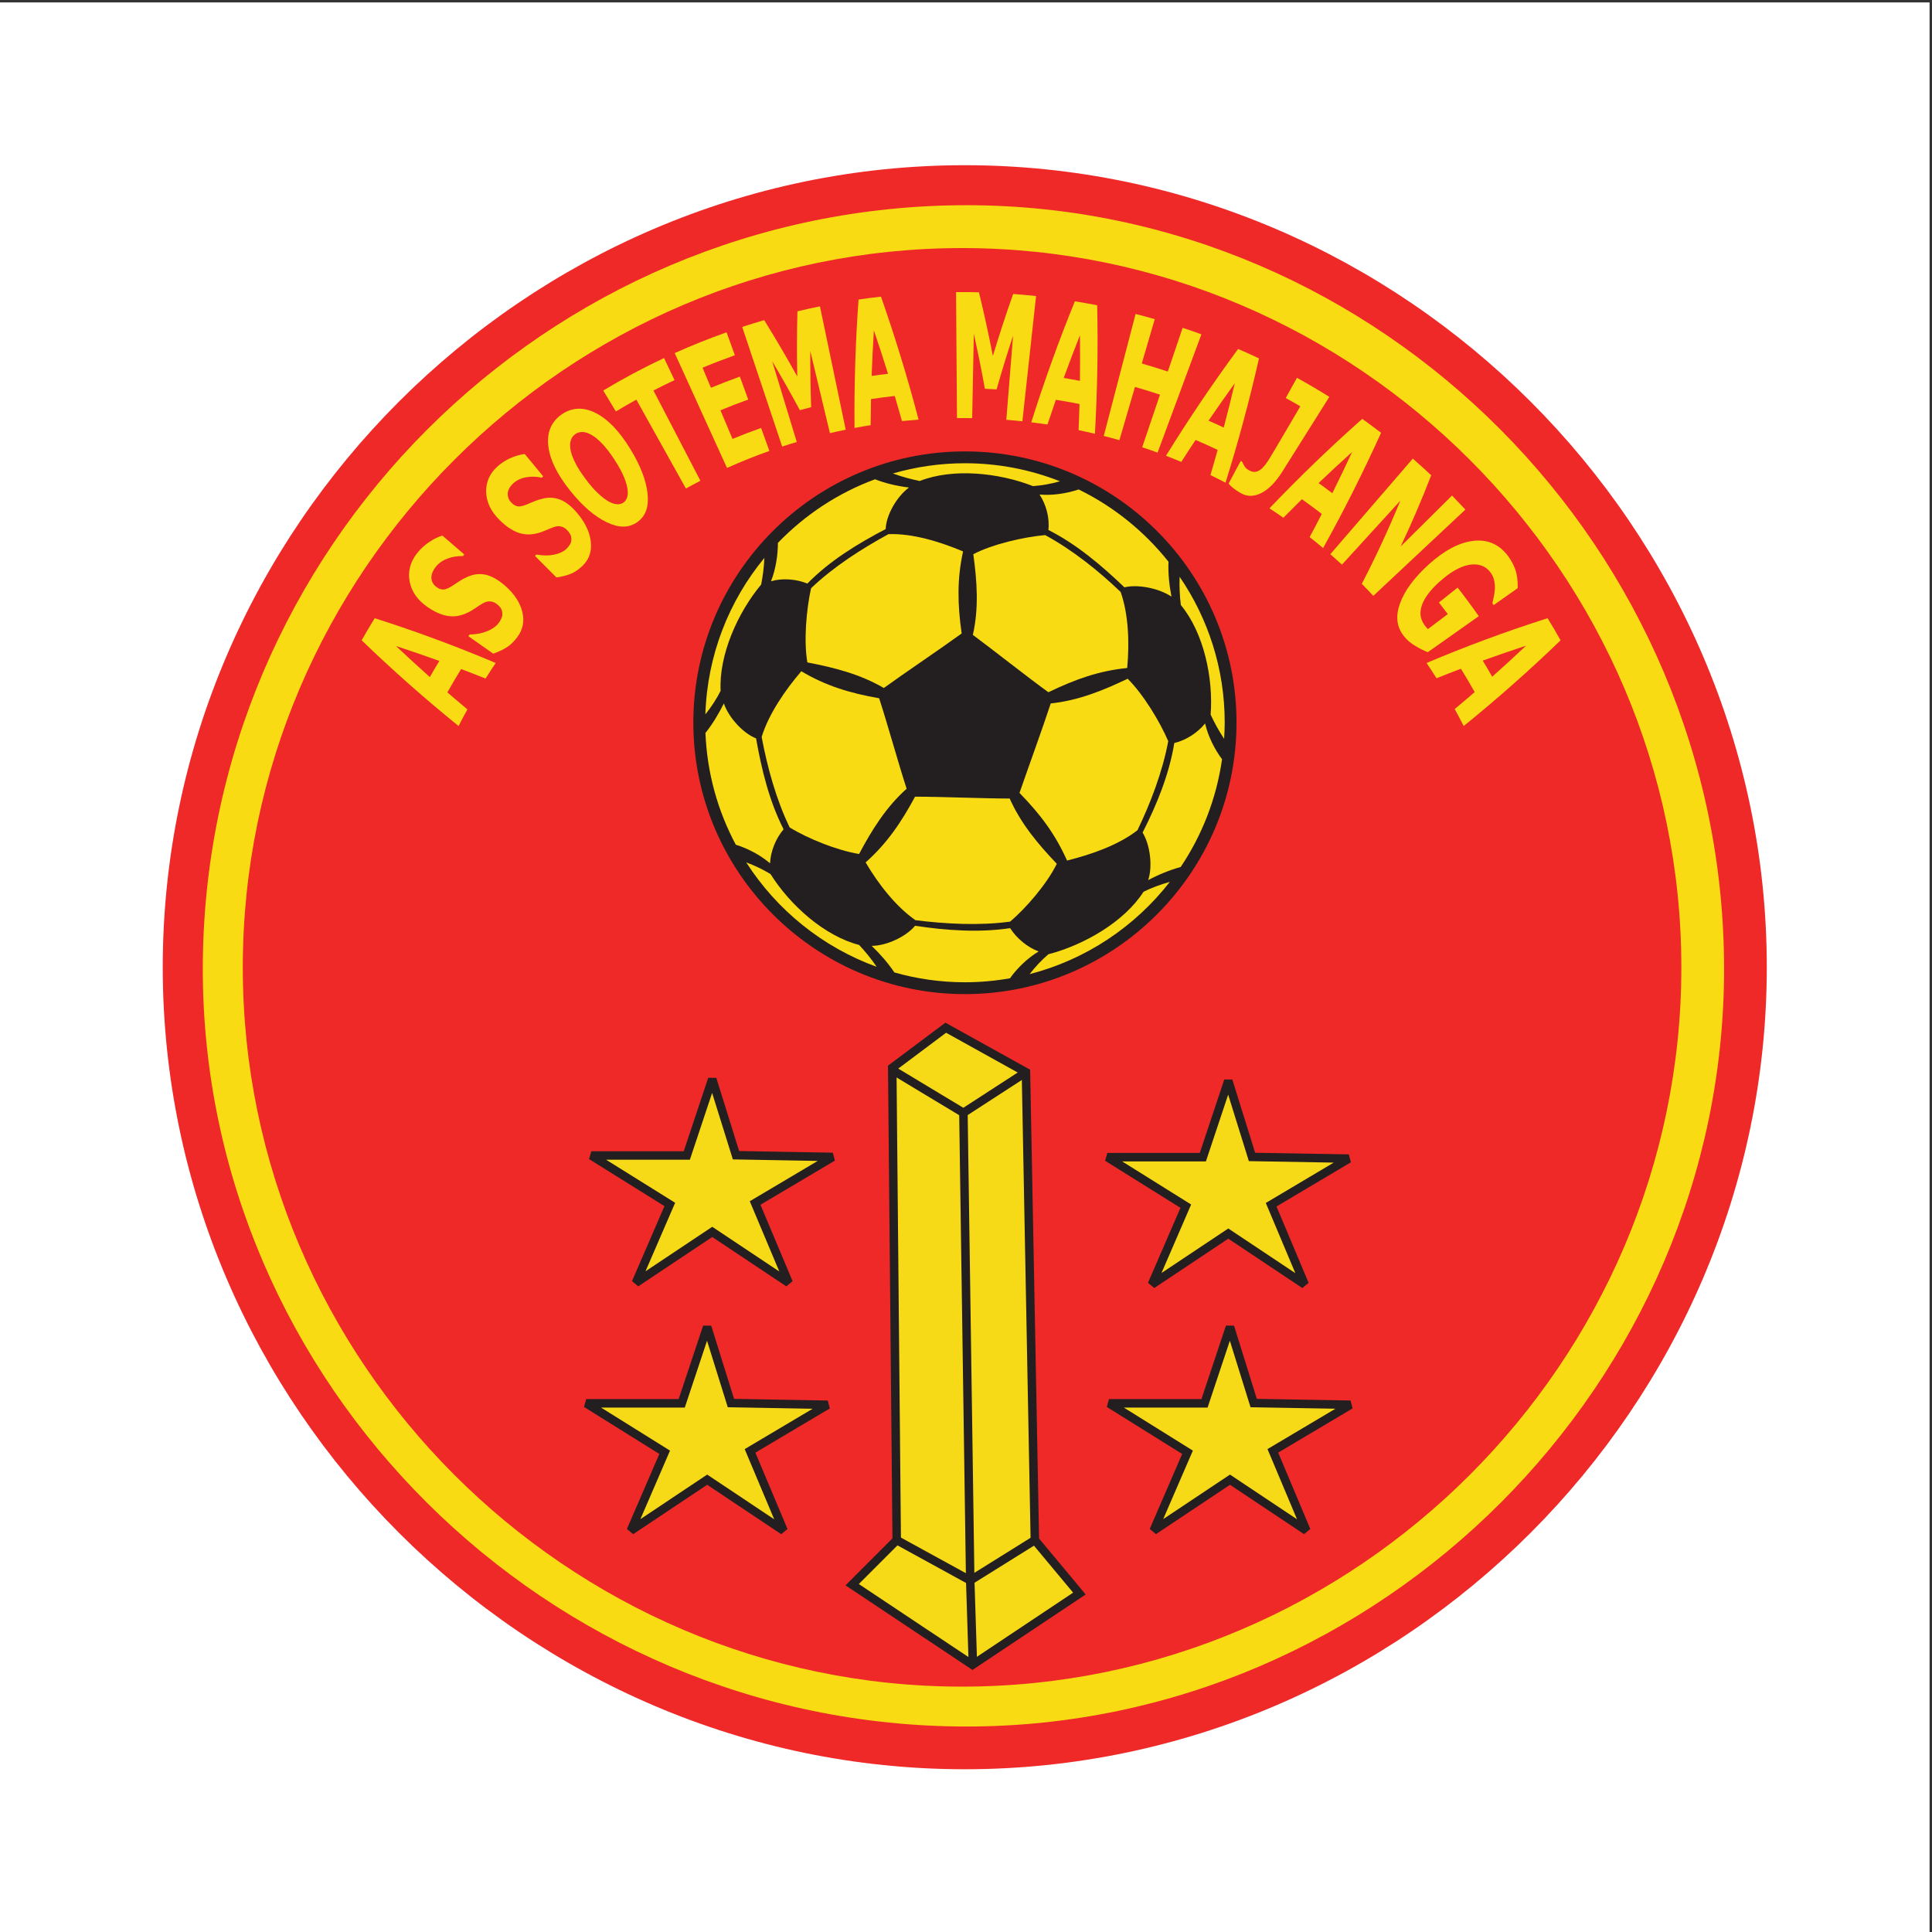
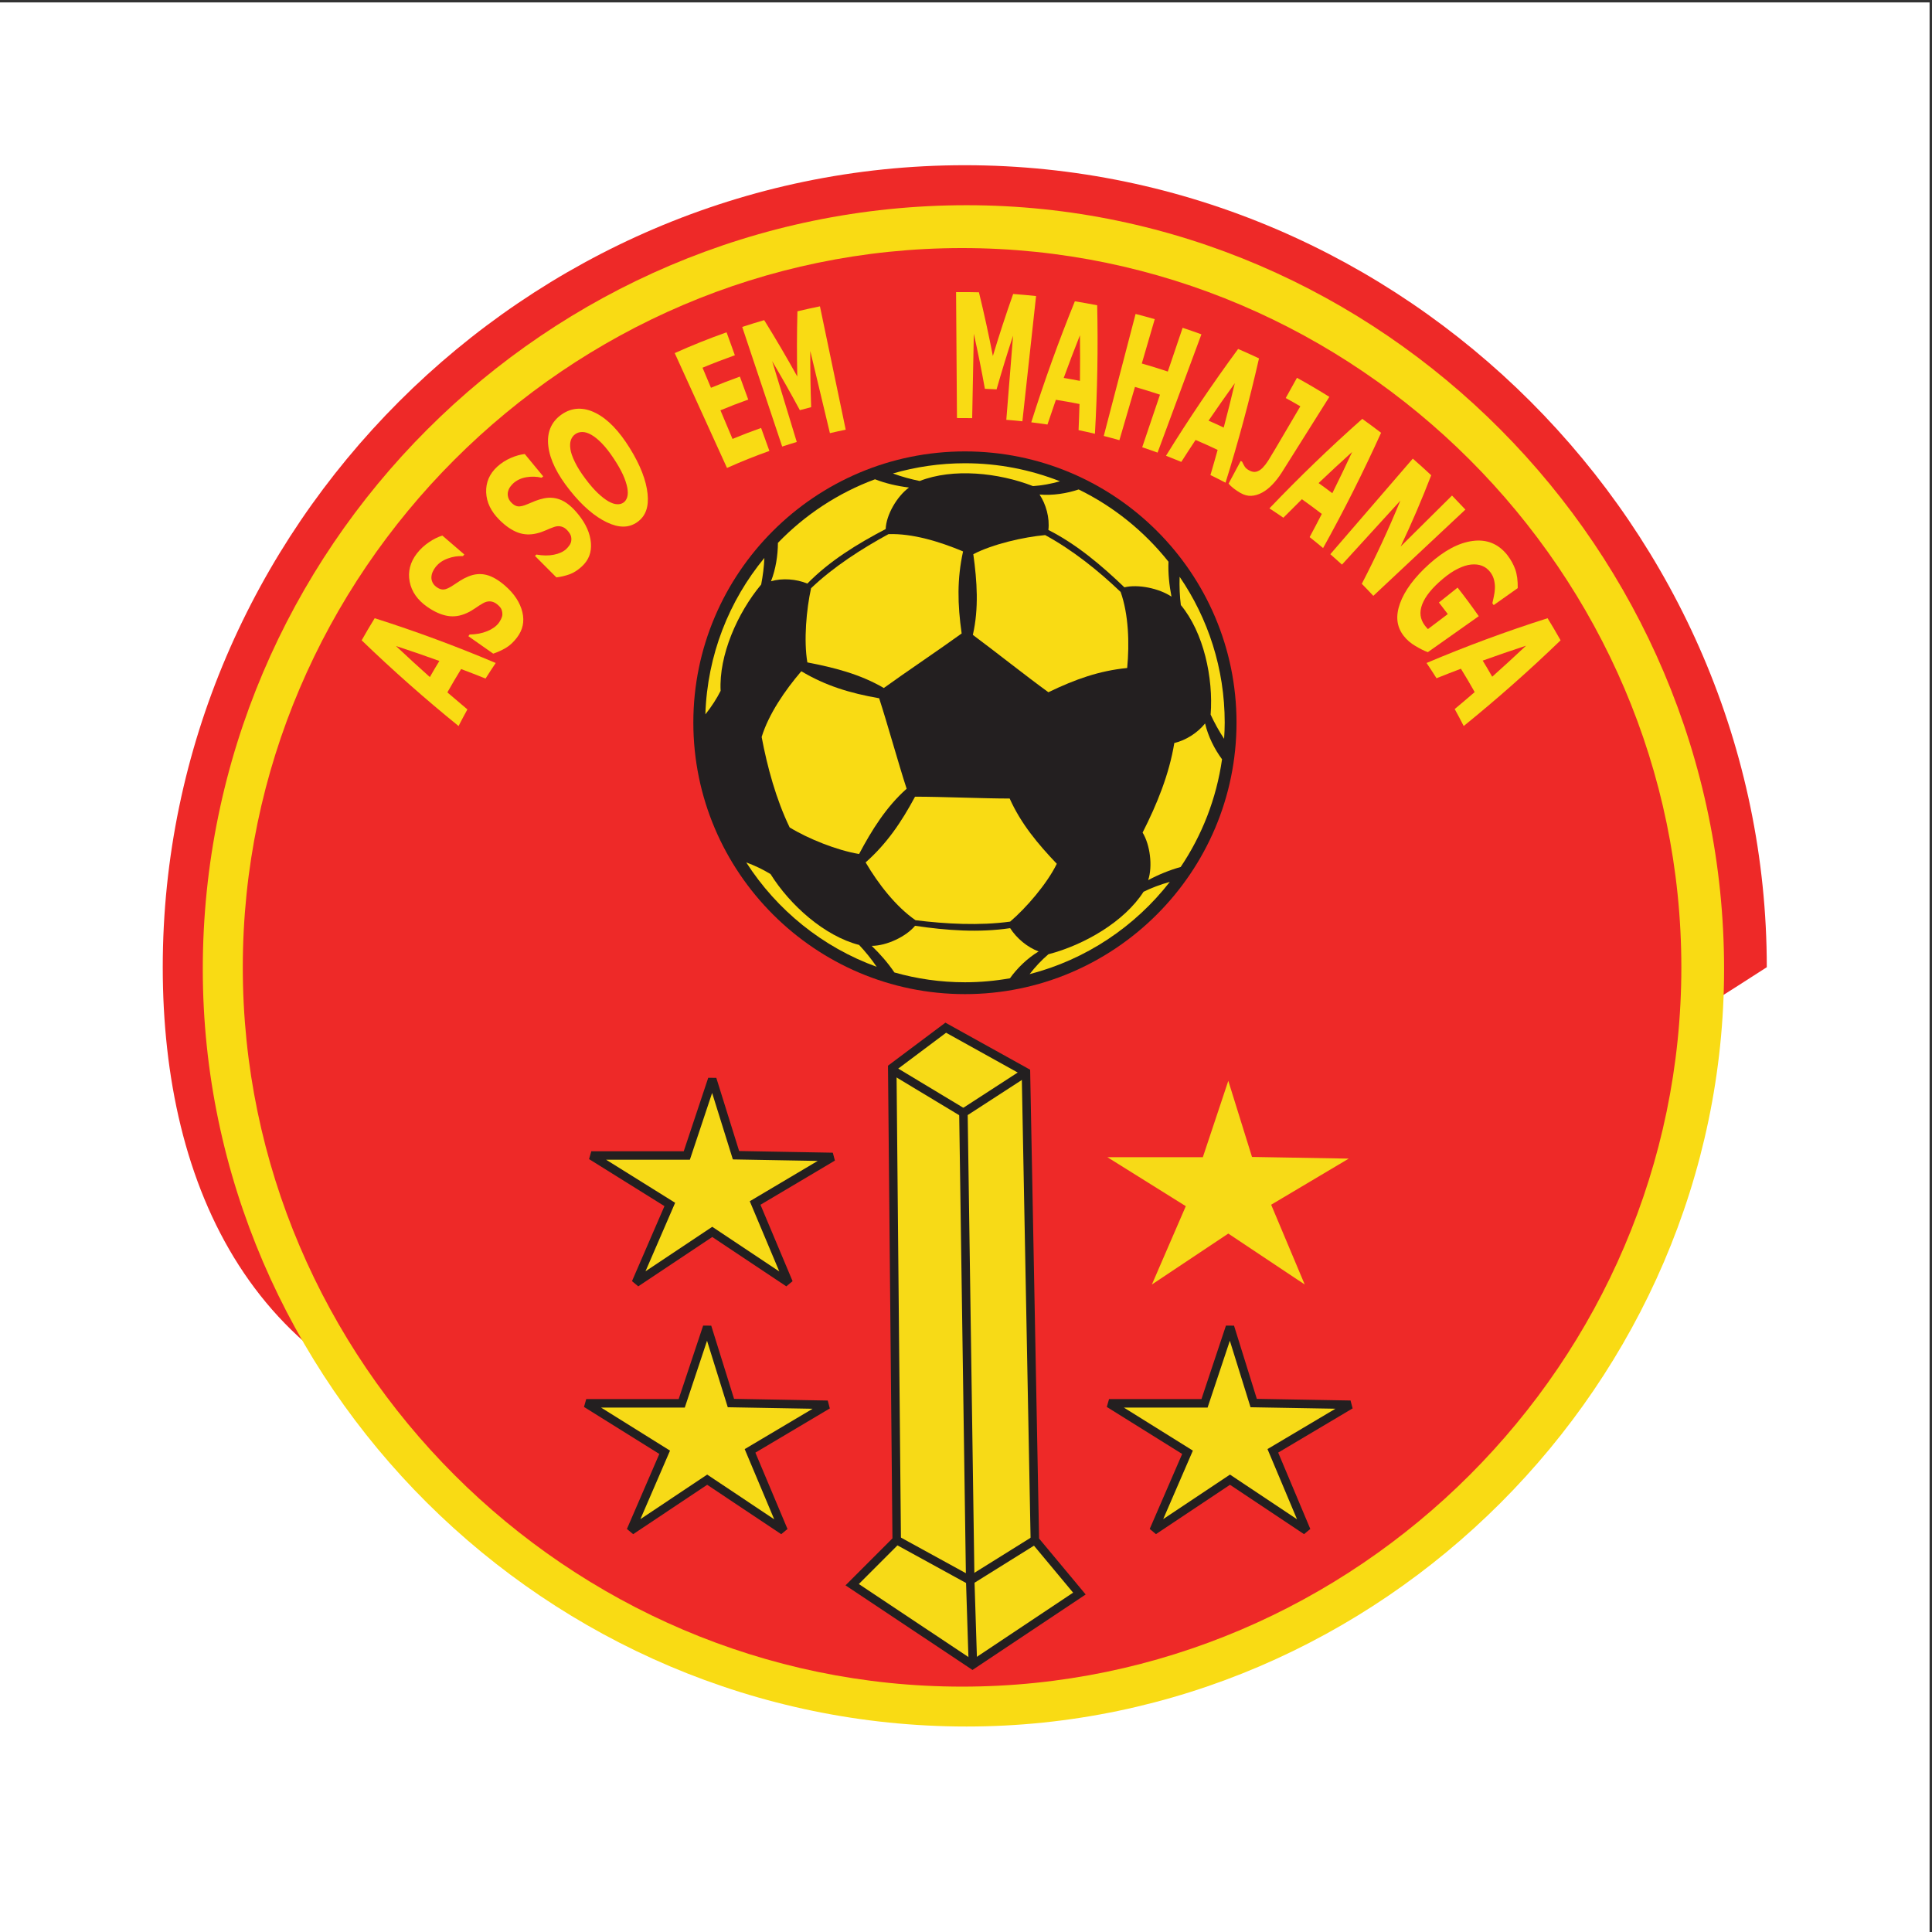
<svg xmlns="http://www.w3.org/2000/svg" width="193pt" height="193pt" viewBox="0 0 193 193" version="1.1">
  <rect x="0" y="0" width="193" height="193" fill="#333333" stroke="none" />
  <g id="surface1">
    <path style=" stroke:none;fill-rule:evenodd;fill:rgb(100%,100%,100%);fill-opacity:1;" d="M 0 0.242 L 192.758 0.242 L 192.758 193 L 0 193 L 0 0.242 " />
-     <path style=" stroke:none;fill-rule:evenodd;fill:rgb(93.3%,16.1%,15.7%);fill-opacity:1;" d="M 96.379 16.504 C 140.254 16.504 176.496 52.746 176.496 96.621 C 176.496 140.496 140.254 176.742 96.379 176.742 C 52.504 176.742 16.258 140.496 16.258 96.621 C 16.258 52.746 52.504 16.504 96.379 16.504 " />
+     <path style=" stroke:none;fill-rule:evenodd;fill:rgb(93.3%,16.1%,15.7%);fill-opacity:1;" d="M 96.379 16.504 C 140.254 16.504 176.496 52.746 176.496 96.621 C 52.504 176.742 16.258 140.496 16.258 96.621 C 16.258 52.746 52.504 16.504 96.379 16.504 " />
    <path style=" stroke:none;fill-rule:evenodd;fill:rgb(97.299%,85.899%,8.199%);fill-opacity:1;" d="M 96.562 20.5 C 137.895 20.5 172.23 54.836 172.23 96.805 C 172.23 138.137 137.895 172.473 96.562 172.473 C 54.594 172.473 20.258 138.137 20.258 96.805 C 20.258 54.836 54.594 20.5 96.562 20.5 " />
    <path style=" stroke:none;fill-rule:evenodd;fill:rgb(93.3%,16.1%,15.7%);fill-opacity:1;" d="M 96.109 24.781 C 135.531 24.781 167.961 57.211 167.961 96.637 C 167.961 136.059 135.531 168.488 96.109 168.488 C 56.684 168.488 24.254 136.059 24.254 96.637 C 24.254 57.211 56.684 24.781 96.109 24.781 " />
    <path style=" stroke:none;fill-rule:evenodd;fill:rgb(97.299%,85.899%,8.199%);fill-opacity:1;" d="M 85.129 158.305 L 97.148 166.312 L 107.828 159.191 L 103.379 153.852 L 102.488 107.113 L 94.477 102.664 L 89.133 106.668 L 89.578 153.852 L 85.129 158.305 " />
    <path style=" stroke:none;fill-rule:evenodd;fill:rgb(96.5%,85.5%,9%);fill-opacity:1;" d="M 85.129 158.305 L 97.148 166.312 L 107.828 159.191 L 103.379 153.852 L 102.488 107.113 L 94.477 102.664 L 89.133 106.668 L 89.578 153.852 L 85.129 158.305 " />
    <path style="fill:none;stroke-width:8.479;stroke-linecap:butt;stroke-linejoin:miter;stroke:rgb(13.699%,12.199%,12.5%);stroke-opacity:1;stroke-miterlimit:2.613;" d="M 851.289 346.953 L 971.484 266.875 L 1078.281 338.086 L 1033.789 391.484 L 1024.883 858.867 L 944.766 903.359 L 891.328 863.32 L 895.781 391.484 Z M 851.289 346.953 " transform="matrix(0.1,0,0,-0.1,0,193)" />
    <path style=" stroke:none;fill-rule:evenodd;fill:rgb(96.5%,85.5%,9%);fill-opacity:1;" d="M 122.703 107.969 L 125.07 115.574 L 134.734 115.742 L 126.984 120.348 L 130.336 128.316 L 122.703 123.23 L 115.07 128.316 L 118.457 120.492 L 110.621 115.598 L 120.16 115.598 L 122.703 107.969 " />
-     <path style="fill:none;stroke-width:8.479;stroke-linecap:butt;stroke-linejoin:miter;stroke:rgb(13.699%,12.199%,12.5%);stroke-opacity:1;stroke-miterlimit:2.613;" d="M 1227.031 850.312 L 1250.703 774.258 L 1347.344 772.578 L 1269.844 726.523 L 1303.359 646.836 L 1227.031 697.695 L 1150.703 646.836 L 1184.57 725.078 L 1106.211 774.023 L 1201.602 774.023 Z M 1227.031 850.312 " transform="matrix(0.1,0,0,-0.1,0,193)" />
    <path style=" stroke:none;fill-rule:evenodd;fill:rgb(96.5%,85.5%,9%);fill-opacity:1;" d="M 71.152 107.801 L 73.523 115.402 L 83.188 115.574 L 75.434 120.176 L 78.785 128.148 L 71.152 123.062 L 63.523 128.148 L 66.91 120.32 L 59.07 115.43 L 68.609 115.43 L 71.152 107.801 " />
    <path style="fill:none;stroke-width:8.479;stroke-linecap:butt;stroke-linejoin:miter;stroke:rgb(13.699%,12.199%,12.5%);stroke-opacity:1;stroke-miterlimit:2.613;" d="M 711.523 851.992 L 735.234 775.977 L 831.875 774.258 L 754.336 728.242 L 787.852 648.516 L 711.523 699.375 L 635.234 648.516 L 669.102 726.797 L 590.703 775.703 L 686.094 775.703 Z M 711.523 851.992 " transform="matrix(0.1,0,0,-0.1,0,193)" />
    <path style=" stroke:none;fill-rule:evenodd;fill:rgb(96.5%,85.5%,9%);fill-opacity:1;" d="M 122.871 132.555 L 125.238 140.16 L 134.906 140.328 L 127.152 144.934 L 130.504 152.902 L 122.871 147.816 L 115.242 152.902 L 118.629 145.078 L 110.789 140.188 L 120.328 140.188 L 122.871 132.555 " />
    <path style="fill:none;stroke-width:8.479;stroke-linecap:butt;stroke-linejoin:miter;stroke:rgb(13.699%,12.199%,12.5%);stroke-opacity:1;stroke-miterlimit:2.613;" d="M 1228.711 604.453 L 1252.383 528.398 L 1349.062 526.719 L 1271.523 480.664 L 1305.039 400.977 L 1228.711 451.836 L 1152.422 400.977 L 1186.289 479.219 L 1107.891 528.125 L 1203.281 528.125 Z M 1228.711 604.453 " transform="matrix(0.1,0,0,-0.1,0,193)" />
    <path style=" stroke:none;fill-rule:evenodd;fill:rgb(96.5%,85.5%,9%);fill-opacity:1;" d="M 70.645 132.555 L 73.016 140.16 L 82.68 140.332 L 74.926 144.938 L 78.277 152.906 L 70.645 147.816 L 63.016 152.906 L 66.398 145.078 L 58.562 140.188 L 68.102 140.188 L 70.645 132.555 " />
    <path style="fill:none;stroke-width:8.479;stroke-linecap:butt;stroke-linejoin:miter;stroke:rgb(13.699%,12.199%,12.5%);stroke-opacity:1;stroke-miterlimit:2.613;" d="M 706.445 604.453 L 730.156 528.398 L 826.797 526.68 L 749.258 480.625 L 782.773 400.938 L 706.445 451.836 L 630.156 400.938 L 663.984 479.219 L 585.625 528.125 L 681.016 528.125 Z M 706.445 604.453 " transform="matrix(0.1,0,0,-0.1,0,193)" />
    <path style="fill:none;stroke-width:8.479;stroke-linecap:butt;stroke-linejoin:miter;stroke:rgb(13.699%,12.199%,12.5%);stroke-opacity:1;stroke-miterlimit:2.613;" d="M 895.781 391.484 L 969.219 351.211 L 1033.789 391.484 " transform="matrix(0.1,0,0,-0.1,0,193)" />
    <path style="fill:none;stroke-width:8.479;stroke-linecap:butt;stroke-linejoin:miter;stroke:rgb(13.699%,12.199%,12.5%);stroke-opacity:1;stroke-miterlimit:2.613;" d="M 971.758 271.484 L 969.219 351.211 L 962.422 818.359 L 1024.883 858.867 " transform="matrix(0.1,0,0,-0.1,0,193)" />
    <path style="fill:none;stroke-width:8.479;stroke-linecap:butt;stroke-linejoin:miter;stroke:rgb(13.699%,12.199%,12.5%);stroke-opacity:1;stroke-miterlimit:2.613;" d="M 892.07 860.742 L 962.422 818.359 " transform="matrix(0.1,0,0,-0.1,0,193)" />
    <path style=" stroke:none;fill-rule:nonzero;fill:rgb(13.699%,12.199%,12.5%);fill-opacity:1;" d="M 96.395 45.094 C 81.434 45.094 69.262 57.242 69.262 72.18 C 69.262 87.137 81.434 99.309 96.395 99.309 C 111.352 99.309 123.523 87.137 123.523 72.18 C 123.523 57.242 111.352 45.094 96.395 45.094 " />
    <path style=" stroke:none;fill-rule:evenodd;fill:rgb(97.299%,85.899%,8.199%);fill-opacity:1;" d="M 91.41 79.586 C 90.012 82.191 88.57 84.289 86.473 86.152 C 87.73 88.293 89.5 90.574 91.457 91.926 C 94.484 92.301 97.836 92.484 100.91 92.066 C 102.496 90.715 104.594 88.293 105.57 86.289 C 103.707 84.336 101.984 82.285 100.863 79.77 C 98.164 79.77 94.113 79.586 91.41 79.586 " />
-     <path style=" stroke:none;fill-rule:evenodd;fill:rgb(97.299%,85.899%,8.199%);fill-opacity:1;" d="M 104.965 70.27 C 104.125 72.828 102.73 76.648 101.844 79.211 C 103.941 81.355 105.43 83.355 106.594 85.965 C 109.016 85.359 111.719 84.426 113.629 82.938 C 114.934 80.234 116.141 77.07 116.703 74.039 C 115.863 72.086 114.234 69.383 112.648 67.801 C 110.227 68.965 107.711 69.988 104.965 70.27 " />
    <path style=" stroke:none;fill-rule:evenodd;fill:rgb(97.299%,85.899%,8.199%);fill-opacity:1;" d="M 104.73 69.152 C 107.434 67.848 109.809 67.008 112.602 66.73 C 112.836 64.258 112.742 61.371 111.949 59.137 C 109.762 57.039 107.152 54.945 104.406 53.453 C 102.309 53.641 99.188 54.34 97.23 55.363 C 97.605 58.066 97.793 60.77 97.184 63.422 C 99.375 65.051 102.543 67.566 104.73 69.152 " />
    <path style=" stroke:none;fill-rule:evenodd;fill:rgb(97.299%,85.899%,8.199%);fill-opacity:1;" d="M 88.289 68.73 C 90.477 67.148 93.879 64.867 96.066 63.281 C 95.648 60.348 95.602 57.832 96.207 55.086 C 93.879 54.105 91.133 53.27 88.754 53.359 C 86.102 54.805 83.258 56.621 81.023 58.762 C 80.559 60.859 80.277 63.98 80.652 66.172 C 83.305 66.684 85.914 67.336 88.289 68.73 " />
    <path style=" stroke:none;fill-rule:evenodd;fill:rgb(97.299%,85.899%,8.199%);fill-opacity:1;" d="M 90.57 78.793 C 89.734 76.23 88.66 72.316 87.824 69.754 C 84.891 69.242 82.469 68.5 80.047 67.055 C 78.414 68.965 76.785 71.34 76.086 73.621 C 76.645 76.602 77.531 79.863 78.883 82.656 C 80.699 83.773 83.586 84.941 85.82 85.312 C 87.078 82.938 88.523 80.609 90.57 78.793 " />
    <path style=" stroke:none;fill-rule:evenodd;fill:rgb(97.299%,85.899%,8.199%);fill-opacity:1;" d="M 104.73 95.328 C 104.051 95.906 103.418 96.586 102.855 97.312 C 108.488 95.863 113.387 92.559 116.859 88.098 C 115.934 88.352 114.992 88.707 114.234 89.086 C 112.324 92.066 108.316 94.395 104.73 95.328 " />
    <path style=" stroke:none;fill-rule:evenodd;fill:rgb(97.299%,85.899%,8.199%);fill-opacity:1;" d="M 117.961 60.441 C 120.242 63.188 121.219 67.707 120.938 71.387 C 121.32 72.211 121.773 73.035 122.285 73.805 C 122.32 73.27 122.344 72.727 122.344 72.18 C 122.344 66.781 120.68 61.77 117.84 57.617 C 117.805 58.598 117.855 59.609 117.961 60.441 " />
    <path style=" stroke:none;fill-rule:evenodd;fill:rgb(97.299%,85.899%,8.199%);fill-opacity:1;" d="M 103.195 48.562 C 104.109 48.496 105.023 48.328 105.887 48.078 C 102.945 46.922 99.742 46.277 96.395 46.277 C 93.898 46.277 91.484 46.637 89.199 47.297 C 90.094 47.633 91.059 47.883 91.875 48.051 C 95.184 46.746 99.746 47.215 103.195 48.562 " />
    <path style=" stroke:none;fill-rule:evenodd;fill:rgb(97.299%,85.899%,8.199%);fill-opacity:1;" d="M 76.039 58.391 C 76.207 57.52 76.324 56.621 76.359 55.734 C 72.828 60.016 70.652 65.441 70.465 71.363 C 71.074 70.602 71.609 69.77 71.988 69.012 C 71.801 65.473 73.664 61.234 76.039 58.391 " />
    <path style=" stroke:none;fill-rule:evenodd;fill:rgb(97.299%,85.899%,8.199%);fill-opacity:1;" d="M 76.973 87.316 C 76.207 86.852 75.391 86.461 74.547 86.152 C 77.605 90.918 82.176 94.625 87.578 96.582 C 87.043 95.789 86.406 95.016 85.82 94.395 C 82.375 93.512 78.926 90.438 76.973 87.316 " />
    <path style=" stroke:none;fill-rule:evenodd;fill:rgb(97.299%,85.899%,8.199%);fill-opacity:1;" d="M 103.754 95.047 C 102.637 94.629 101.562 93.742 100.91 92.719 C 97.793 93.184 94.578 92.953 91.41 92.484 C 90.527 93.555 88.57 94.488 87.078 94.488 C 87.914 95.289 88.691 96.176 89.348 97.145 C 91.59 97.781 93.953 98.125 96.395 98.125 C 97.926 98.125 99.43 97.984 100.891 97.727 C 101.613 96.715 102.637 95.719 103.754 95.047 " />
    <path style=" stroke:none;fill-rule:evenodd;fill:rgb(97.299%,85.899%,8.199%);fill-opacity:1;" d="M 117.309 74.227 C 116.797 77.348 115.586 80.328 114.141 83.172 C 114.887 84.383 115.164 86.523 114.699 87.922 C 115.719 87.375 116.824 86.922 117.945 86.609 C 120.074 83.445 121.516 79.785 122.078 75.848 C 121.324 74.836 120.684 73.555 120.383 72.27 C 119.637 73.203 118.473 73.949 117.309 74.227 " />
    <path style=" stroke:none;fill-rule:evenodd;fill:rgb(97.299%,85.899%,8.199%);fill-opacity:1;" d="M 107.754 48.895 C 106.566 49.297 105.148 49.516 103.848 49.402 C 104.496 50.379 104.871 51.73 104.73 52.941 C 107.574 54.387 110.039 56.48 112.324 58.672 C 113.672 58.344 115.77 58.762 117.027 59.602 C 116.805 58.461 116.68 57.289 116.727 56.113 C 114.32 53.09 111.258 50.605 107.754 48.895 " />
    <path style=" stroke:none;fill-rule:evenodd;fill:rgb(97.299%,85.899%,8.199%);fill-opacity:1;" d="M 77.02 58.066 C 78.137 57.738 79.531 57.832 80.652 58.297 C 82.887 56.016 85.637 54.34 88.477 52.848 C 88.523 51.453 89.594 49.59 90.805 48.703 C 89.641 48.559 88.484 48.297 87.41 47.879 C 83.707 49.246 80.402 51.441 77.711 54.23 C 77.707 55.469 77.496 56.855 77.02 58.066 " />
-     <path style=" stroke:none;fill-rule:evenodd;fill:rgb(97.299%,85.899%,8.199%);fill-opacity:1;" d="M 78.277 82.844 C 76.832 80.004 76.086 76.883 75.527 73.762 C 74.223 73.25 72.781 71.664 72.312 70.27 C 71.801 71.289 71.199 72.309 70.473 73.219 C 70.633 77.242 71.711 81.031 73.504 84.383 C 74.691 84.754 75.926 85.395 76.926 86.242 C 76.973 85.078 77.484 83.773 78.277 82.844 " />
    <path style=" stroke:none;fill-rule:evenodd;fill:rgb(97.299%,85.899%,8.199%);fill-opacity:1;" d="M 49.52 66.23 C 49.176 66.742 48.836 67.258 48.504 67.785 C 47.695 67.461 46.883 67.145 46.066 66.836 C 45.594 67.598 45.137 68.375 44.691 69.168 C 45.355 69.738 46.02 70.305 46.691 70.867 C 46.391 71.41 46.098 71.965 45.809 72.527 C 42.477 69.828 39.246 66.973 36.129 63.965 C 36.551 63.215 36.984 62.48 37.43 61.758 C 41.547 63.066 45.582 64.562 49.52 66.23 Z M 43.891 66.027 C 42.457 65.508 41.016 65.012 39.562 64.539 C 40.676 65.59 41.801 66.621 42.941 67.637 C 43.25 67.09 43.566 66.555 43.891 66.027 " />
    <path style=" stroke:none;fill-rule:evenodd;fill:rgb(97.299%,85.899%,8.199%);fill-opacity:1;" d="M 50.457 58.512 C 51.391 59.324 51.957 60.211 52.184 61.148 C 52.406 62.094 52.227 62.926 51.637 63.699 C 51.293 64.148 50.93 64.488 50.531 64.723 C 50.137 64.957 49.715 65.148 49.27 65.297 C 48.441 64.715 47.617 64.137 46.789 63.555 C 46.828 63.5 46.867 63.441 46.91 63.387 C 47.57 63.375 48.156 63.266 48.664 63.055 C 49.176 62.848 49.559 62.574 49.82 62.234 C 49.887 62.148 49.961 62.023 50.047 61.859 C 50.129 61.695 50.176 61.547 50.184 61.406 C 50.191 61.234 50.164 61.066 50.105 60.902 C 50.043 60.734 49.898 60.559 49.668 60.371 C 49.453 60.195 49.227 60.098 48.988 60.078 C 48.746 60.059 48.504 60.117 48.258 60.258 C 48 60.406 47.738 60.57 47.473 60.758 C 47.207 60.945 46.934 61.105 46.648 61.234 C 46 61.535 45.355 61.637 44.711 61.527 C 44.07 61.418 43.391 61.117 42.672 60.617 C 41.715 59.945 41.121 59.113 40.926 58.113 C 40.73 57.113 40.973 56.156 41.648 55.285 C 41.984 54.855 42.387 54.477 42.848 54.168 C 43.309 53.855 43.754 53.637 44.188 53.5 C 44.918 54.129 45.652 54.762 46.383 55.391 C 46.336 55.445 46.289 55.5 46.242 55.555 C 45.73 55.531 45.223 55.609 44.719 55.797 C 44.211 55.98 43.805 56.27 43.504 56.656 C 43.398 56.793 43.309 56.941 43.234 57.102 C 43.16 57.258 43.113 57.434 43.098 57.621 C 43.082 57.785 43.113 57.961 43.191 58.145 C 43.27 58.328 43.398 58.488 43.574 58.621 C 43.84 58.82 44.09 58.91 44.328 58.891 C 44.566 58.871 44.871 58.73 45.254 58.477 C 45.5 58.312 45.742 58.152 45.977 58.004 C 46.207 57.855 46.477 57.715 46.789 57.586 C 47.398 57.332 48.004 57.285 48.59 57.43 C 49.18 57.578 49.801 57.941 50.457 58.512 " />
    <path style=" stroke:none;fill-rule:evenodd;fill:rgb(97.299%,85.899%,8.199%);fill-opacity:1;" d="M 57.75 51.363 C 58.535 52.324 58.953 53.285 59.031 54.234 C 59.105 55.188 58.809 55.961 58.117 56.594 C 57.719 56.961 57.312 57.219 56.895 57.371 C 56.473 57.52 56.039 57.625 55.582 57.68 C 54.867 56.965 54.156 56.254 53.441 55.535 C 53.488 55.492 53.535 55.445 53.582 55.398 C 54.223 55.512 54.805 55.52 55.332 55.414 C 55.859 55.309 56.27 55.121 56.574 54.84 C 56.652 54.77 56.742 54.66 56.852 54.52 C 56.957 54.379 57.023 54.242 57.051 54.109 C 57.086 53.945 57.086 53.777 57.051 53.609 C 57.016 53.438 56.902 53.238 56.707 53.016 C 56.527 52.805 56.32 52.668 56.09 52.605 C 55.859 52.539 55.617 52.551 55.355 52.641 C 55.086 52.734 54.805 52.848 54.52 52.977 C 54.234 53.105 53.945 53.207 53.648 53.277 C 52.973 53.445 52.336 53.422 51.727 53.195 C 51.121 52.969 50.504 52.547 49.887 51.93 C 49.059 51.102 48.605 50.191 48.566 49.191 C 48.527 48.191 48.902 47.316 49.688 46.605 C 50.082 46.25 50.527 45.965 51.02 45.75 C 51.512 45.535 51.98 45.406 52.422 45.355 C 53.035 46.098 53.652 46.844 54.266 47.59 C 54.215 47.633 54.16 47.676 54.105 47.723 C 53.613 47.602 53.109 47.586 52.59 47.672 C 52.074 47.758 51.637 47.961 51.285 48.273 C 51.16 48.387 51.051 48.512 50.953 48.652 C 50.859 48.789 50.789 48.949 50.746 49.129 C 50.707 49.285 50.711 49.457 50.758 49.652 C 50.805 49.844 50.906 50.02 51.059 50.184 C 51.285 50.426 51.516 50.559 51.746 50.586 C 51.98 50.609 52.301 50.535 52.707 50.359 C 52.973 50.246 53.23 50.137 53.477 50.039 C 53.727 49.941 54.012 49.855 54.332 49.785 C 54.961 49.656 55.555 49.723 56.105 49.973 C 56.652 50.223 57.203 50.688 57.75 51.363 " />
    <path style=" stroke:none;fill-rule:evenodd;fill:rgb(97.299%,85.899%,8.199%);fill-opacity:1;" d="M 62.922 44.781 C 63.98 46.488 64.555 48.012 64.691 49.328 C 64.828 50.645 64.496 51.57 63.656 52.16 C 62.824 52.746 61.836 52.754 60.637 52.184 C 59.438 51.617 58.191 50.566 56.938 48.992 C 55.676 47.41 54.938 45.945 54.777 44.578 C 54.609 43.219 55.059 42.141 56.09 41.414 C 57.121 40.691 58.277 40.637 59.5 41.254 C 60.727 41.867 61.855 43.059 62.922 44.781 Z M 62.668 48.738 C 62.59 48.328 62.441 47.883 62.223 47.402 C 62 46.926 61.699 46.391 61.309 45.805 C 60.891 45.172 60.492 44.664 60.117 44.281 C 59.738 43.895 59.391 43.613 59.07 43.434 C 58.742 43.246 58.441 43.156 58.172 43.156 C 57.902 43.156 57.668 43.227 57.473 43.367 C 57.27 43.508 57.125 43.699 57.035 43.945 C 56.945 44.191 56.926 44.504 56.984 44.883 C 57.035 45.234 57.188 45.664 57.438 46.172 C 57.684 46.68 58.031 47.227 58.469 47.812 C 58.918 48.414 59.336 48.898 59.727 49.266 C 60.117 49.633 60.469 49.906 60.785 50.086 C 61.105 50.266 61.387 50.359 61.641 50.371 C 61.895 50.387 62.109 50.328 62.285 50.203 C 62.465 50.078 62.586 49.895 62.66 49.648 C 62.73 49.406 62.734 49.105 62.668 48.738 " />
-     <path style=" stroke:none;fill-rule:evenodd;fill:rgb(97.299%,85.899%,8.199%);fill-opacity:1;" d="M 67.383 37.973 C 66.676 38.305 65.973 38.648 65.277 39.008 C 66.84 42.016 68.406 45.02 69.969 48.027 C 69.484 48.277 69 48.535 68.52 48.801 C 66.871 45.84 65.219 42.883 63.57 39.922 C 62.883 40.301 62.199 40.695 61.523 41.102 C 61.105 40.406 60.684 39.711 60.262 39.012 C 62.238 37.824 64.266 36.738 66.336 35.766 C 66.684 36.5 67.035 37.234 67.383 37.973 " />
    <path style=" stroke:none;fill-rule:evenodd;fill:rgb(97.299%,85.899%,8.199%);fill-opacity:1;" d="M 76.859 45.047 C 75.43 45.555 74.016 46.121 72.625 46.746 C 70.883 42.922 69.145 39.098 67.402 35.273 C 69.102 34.508 70.832 33.816 72.582 33.195 C 72.859 33.961 73.133 34.727 73.41 35.488 C 72.324 35.875 71.246 36.289 70.18 36.734 C 70.461 37.402 70.742 38.07 71.023 38.738 C 71.977 38.344 72.941 37.969 73.91 37.621 C 74.188 38.387 74.469 39.148 74.746 39.914 C 73.816 40.246 72.887 40.605 71.969 40.988 C 72.371 41.941 72.773 42.895 73.176 43.848 C 74.117 43.457 75.07 43.09 76.031 42.75 C 76.309 43.516 76.586 44.281 76.859 45.047 " />
    <path style=" stroke:none;fill-rule:evenodd;fill:rgb(97.299%,85.899%,8.199%);fill-opacity:1;" d="M 84.484 42.926 C 83.957 43.031 83.43 43.148 82.906 43.27 C 82.254 40.535 81.598 37.801 80.945 35.066 C 80.938 36.938 80.965 38.809 81.031 40.672 C 80.656 40.77 80.277 40.871 79.902 40.973 C 79.016 39.328 78.094 37.695 77.137 36.078 C 77.957 38.77 78.773 41.461 79.594 44.152 C 79.105 44.297 78.621 44.449 78.137 44.609 C 76.805 40.625 75.477 36.645 74.145 32.66 C 74.871 32.422 75.605 32.195 76.34 31.98 C 77.492 33.836 78.594 35.715 79.645 37.609 C 79.598 35.445 79.602 33.273 79.66 31.098 C 80.406 30.922 81.156 30.754 81.91 30.602 C 82.77 34.707 83.629 38.816 84.484 42.926 " />
-     <path style=" stroke:none;fill-rule:evenodd;fill:rgb(97.299%,85.899%,8.199%);fill-opacity:1;" d="M 91.762 41.918 C 91.207 41.961 90.656 42.008 90.105 42.062 C 89.871 41.227 89.629 40.391 89.383 39.555 C 88.59 39.645 87.797 39.746 87.012 39.867 C 86.992 40.734 86.98 41.605 86.973 42.473 C 86.434 42.559 85.898 42.652 85.363 42.754 C 85.324 38.488 85.457 34.211 85.766 29.926 C 86.512 29.812 87.258 29.719 88.008 29.633 C 89.43 33.691 90.68 37.789 91.762 41.918 Z M 88.711 37.34 C 88.258 35.891 87.789 34.445 87.297 33.004 C 87.203 34.523 87.129 36.035 87.074 37.555 C 87.621 37.473 88.164 37.402 88.711 37.34 " />
    <path style=" stroke:none;fill-rule:evenodd;fill:rgb(97.299%,85.899%,8.199%);fill-opacity:1;" d="M 102.133 42.086 C 101.598 42.027 101.062 41.98 100.527 41.938 C 100.754 39.137 100.977 36.336 101.203 33.531 C 100.617 35.312 100.066 37.102 99.555 38.898 C 99.164 38.875 98.777 38.855 98.387 38.84 C 98.059 37.004 97.688 35.172 97.281 33.344 C 97.227 36.152 97.172 38.961 97.117 41.77 C 96.609 41.762 96.105 41.758 95.598 41.762 C 95.566 37.566 95.535 33.371 95.508 29.18 C 96.27 29.172 97.031 29.18 97.793 29.199 C 98.309 31.316 98.773 33.438 99.184 35.562 C 99.809 33.488 100.484 31.422 101.211 29.367 C 101.973 29.426 102.738 29.492 103.5 29.574 C 103.047 33.742 102.59 37.914 102.133 42.086 " />
    <path style=" stroke:none;fill-rule:evenodd;fill:rgb(97.299%,85.899%,8.199%);fill-opacity:1;" d="M 109.379 43.332 C 108.836 43.203 108.293 43.082 107.746 42.969 C 107.785 42.102 107.812 41.23 107.84 40.359 C 107.055 40.203 106.27 40.062 105.48 39.938 C 105.195 40.762 104.914 41.586 104.637 42.41 C 104.102 42.328 103.562 42.254 103.02 42.188 C 104.305 38.117 105.754 34.086 107.375 30.098 C 108.121 30.219 108.863 30.352 109.605 30.496 C 109.699 34.793 109.625 39.074 109.379 43.332 Z M 107.883 38.047 C 107.902 36.531 107.902 35.012 107.883 33.492 C 107.32 34.91 106.781 36.328 106.262 37.754 C 106.805 37.848 107.344 37.941 107.883 38.047 " />
    <path style=" stroke:none;fill-rule:evenodd;fill:rgb(97.299%,85.899%,8.199%);fill-opacity:1;" d="M 115.637 45.215 C 115.125 45.027 114.613 44.848 114.102 44.68 C 114.695 42.93 115.285 41.18 115.879 39.426 C 115.051 39.152 114.215 38.895 113.379 38.652 C 112.859 40.426 112.344 42.199 111.824 43.973 C 111.305 43.824 110.785 43.684 110.262 43.551 C 111.32 39.488 112.383 35.426 113.441 31.363 C 114.082 31.527 114.719 31.699 115.355 31.883 C 114.922 33.359 114.492 34.836 114.062 36.312 C 114.934 36.562 115.801 36.828 116.66 37.117 C 117.156 35.66 117.648 34.203 118.141 32.746 C 118.77 32.953 119.395 33.172 120.016 33.398 C 118.555 37.336 117.098 41.273 115.637 45.215 " />
    <path style=" stroke:none;fill-rule:evenodd;fill:rgb(97.299%,85.899%,8.199%);fill-opacity:1;" d="M 122.426 48.219 C 121.926 47.957 121.426 47.703 120.918 47.457 C 121.164 46.621 121.406 45.785 121.637 44.945 C 120.91 44.598 120.176 44.266 119.434 43.949 C 118.953 44.676 118.477 45.406 118.008 46.141 C 117.5 45.93 116.992 45.727 116.48 45.527 C 118.727 41.891 121.129 38.332 123.684 34.859 C 124.383 35.16 125.078 35.477 125.77 35.801 C 124.816 40 123.703 44.141 122.426 48.219 Z M 122.246 42.711 C 122.637 41.238 123.004 39.766 123.352 38.281 C 122.461 39.52 121.586 40.766 120.73 42.023 C 121.238 42.242 121.742 42.473 122.246 42.711 " />
    <path style=" stroke:none;fill-rule:evenodd;fill:rgb(97.299%,85.899%,8.199%);fill-opacity:1;" d="M 128.055 47.184 C 127.762 47.648 127.441 48.059 127.098 48.414 C 126.754 48.77 126.41 49.035 126.07 49.215 C 125.703 49.41 125.348 49.516 124.996 49.531 C 124.645 49.551 124.289 49.453 123.918 49.246 C 123.668 49.102 123.441 48.949 123.234 48.789 C 123.031 48.633 122.863 48.473 122.73 48.309 C 123.137 47.555 123.539 46.801 123.945 46.047 C 123.992 46.074 124.035 46.098 124.082 46.121 C 124.156 46.281 124.238 46.434 124.328 46.586 C 124.414 46.734 124.562 46.867 124.77 46.98 C 125.031 47.129 125.273 47.176 125.496 47.121 C 125.719 47.066 125.93 46.938 126.137 46.727 C 126.332 46.523 126.52 46.281 126.695 46.004 C 126.871 45.723 127.09 45.359 127.352 44.918 C 128.199 43.477 129.051 42.031 129.898 40.59 C 129.414 40.305 128.93 40.031 128.441 39.762 C 128.816 39.086 129.188 38.414 129.562 37.742 C 130.656 38.344 131.734 38.98 132.797 39.645 C 131.219 42.156 129.637 44.672 128.055 47.184 " />
    <path style=" stroke:none;fill-rule:evenodd;fill:rgb(97.299%,85.899%,8.199%);fill-opacity:1;" d="M 132.172 54.75 C 131.73 54.379 131.281 54.012 130.828 53.656 C 131.238 52.891 131.645 52.117 132.043 51.34 C 131.391 50.836 130.727 50.348 130.055 49.871 C 129.434 50.484 128.816 51.098 128.203 51.719 C 127.742 51.398 127.277 51.09 126.812 50.785 C 129.766 47.691 132.855 44.707 136.086 41.844 C 136.719 42.297 137.344 42.758 137.965 43.234 C 136.184 47.164 134.254 51.008 132.172 54.75 Z M 133.094 49.27 C 133.77 47.906 134.434 46.531 135.074 45.148 C 133.941 46.172 132.824 47.207 131.723 48.258 C 132.184 48.586 132.641 48.922 133.094 49.27 " />
    <path style=" stroke:none;fill-rule:evenodd;fill:rgb(97.299%,85.899%,8.199%);fill-opacity:1;" d="M 137.191 59.523 C 136.812 59.117 136.43 58.715 136.039 58.32 C 137.438 55.629 138.723 52.855 139.891 50.012 C 137.945 52.141 136 54.273 134.059 56.402 C 133.672 56.051 133.285 55.703 132.895 55.363 C 135.641 52.184 138.387 49 141.133 45.816 C 141.754 46.355 142.367 46.91 142.973 47.477 C 142.039 49.898 141.02 52.273 139.922 54.59 C 141.633 52.895 143.34 51.199 145.051 49.504 C 145.5 49.965 145.945 50.434 146.387 50.906 C 143.32 53.781 140.254 56.652 137.191 59.523 " />
    <path style=" stroke:none;fill-rule:evenodd;fill:rgb(97.299%,85.899%,8.199%);fill-opacity:1;" d="M 142.637 65.148 C 142.277 65.02 141.859 64.809 141.387 64.527 C 140.914 64.25 140.527 63.914 140.223 63.52 C 139.52 62.609 139.398 61.559 139.852 60.285 C 140.305 59.02 141.273 57.688 142.809 56.312 C 144.27 55.008 145.695 54.227 147.113 54.039 C 148.523 53.848 149.711 54.332 150.602 55.484 C 150.934 55.922 151.191 56.387 151.367 56.875 C 151.543 57.367 151.629 57.992 151.617 58.75 C 150.812 59.316 150.012 59.883 149.215 60.449 C 149.168 60.387 149.125 60.324 149.082 60.262 C 149.117 60.113 149.164 59.898 149.223 59.617 C 149.285 59.336 149.32 59.078 149.332 58.844 C 149.352 58.574 149.328 58.285 149.262 57.984 C 149.195 57.684 149.066 57.406 148.875 57.156 C 148.652 56.863 148.379 56.652 148.062 56.527 C 147.746 56.398 147.379 56.355 146.965 56.395 C 146.562 56.434 146.121 56.574 145.641 56.812 C 145.156 57.047 144.656 57.387 144.137 57.824 C 143.066 58.719 142.387 59.57 142.078 60.359 C 141.77 61.152 141.855 61.855 142.344 62.496 C 142.383 62.551 142.434 62.609 142.488 62.672 C 142.543 62.738 142.594 62.793 142.645 62.844 C 143.305 62.344 143.965 61.844 144.629 61.344 C 144.336 60.953 144.039 60.566 143.742 60.188 C 144.363 59.691 144.988 59.195 145.609 58.699 C 146.336 59.625 147.039 60.574 147.723 61.555 C 146.027 62.754 144.332 63.949 142.637 65.148 " />
    <path style=" stroke:none;fill-rule:evenodd;fill:rgb(97.299%,85.899%,8.199%);fill-opacity:1;" d="M 146.219 72.527 C 145.926 71.953 145.629 71.391 145.32 70.832 C 145.992 70.273 146.656 69.707 147.316 69.137 C 146.871 68.344 146.414 67.566 145.941 66.805 C 145.125 67.113 144.312 67.43 143.504 67.754 C 143.18 67.238 142.848 66.73 142.508 66.23 C 146.445 64.562 150.48 63.066 154.598 61.758 C 155.043 62.48 155.477 63.215 155.898 63.965 C 152.781 66.973 149.551 69.828 146.219 72.527 Z M 149.066 67.602 C 150.207 66.586 151.332 65.551 152.445 64.504 C 150.992 64.977 149.551 65.477 148.117 65.992 C 148.441 66.52 148.758 67.059 149.066 67.602 " />
  </g>
</svg>